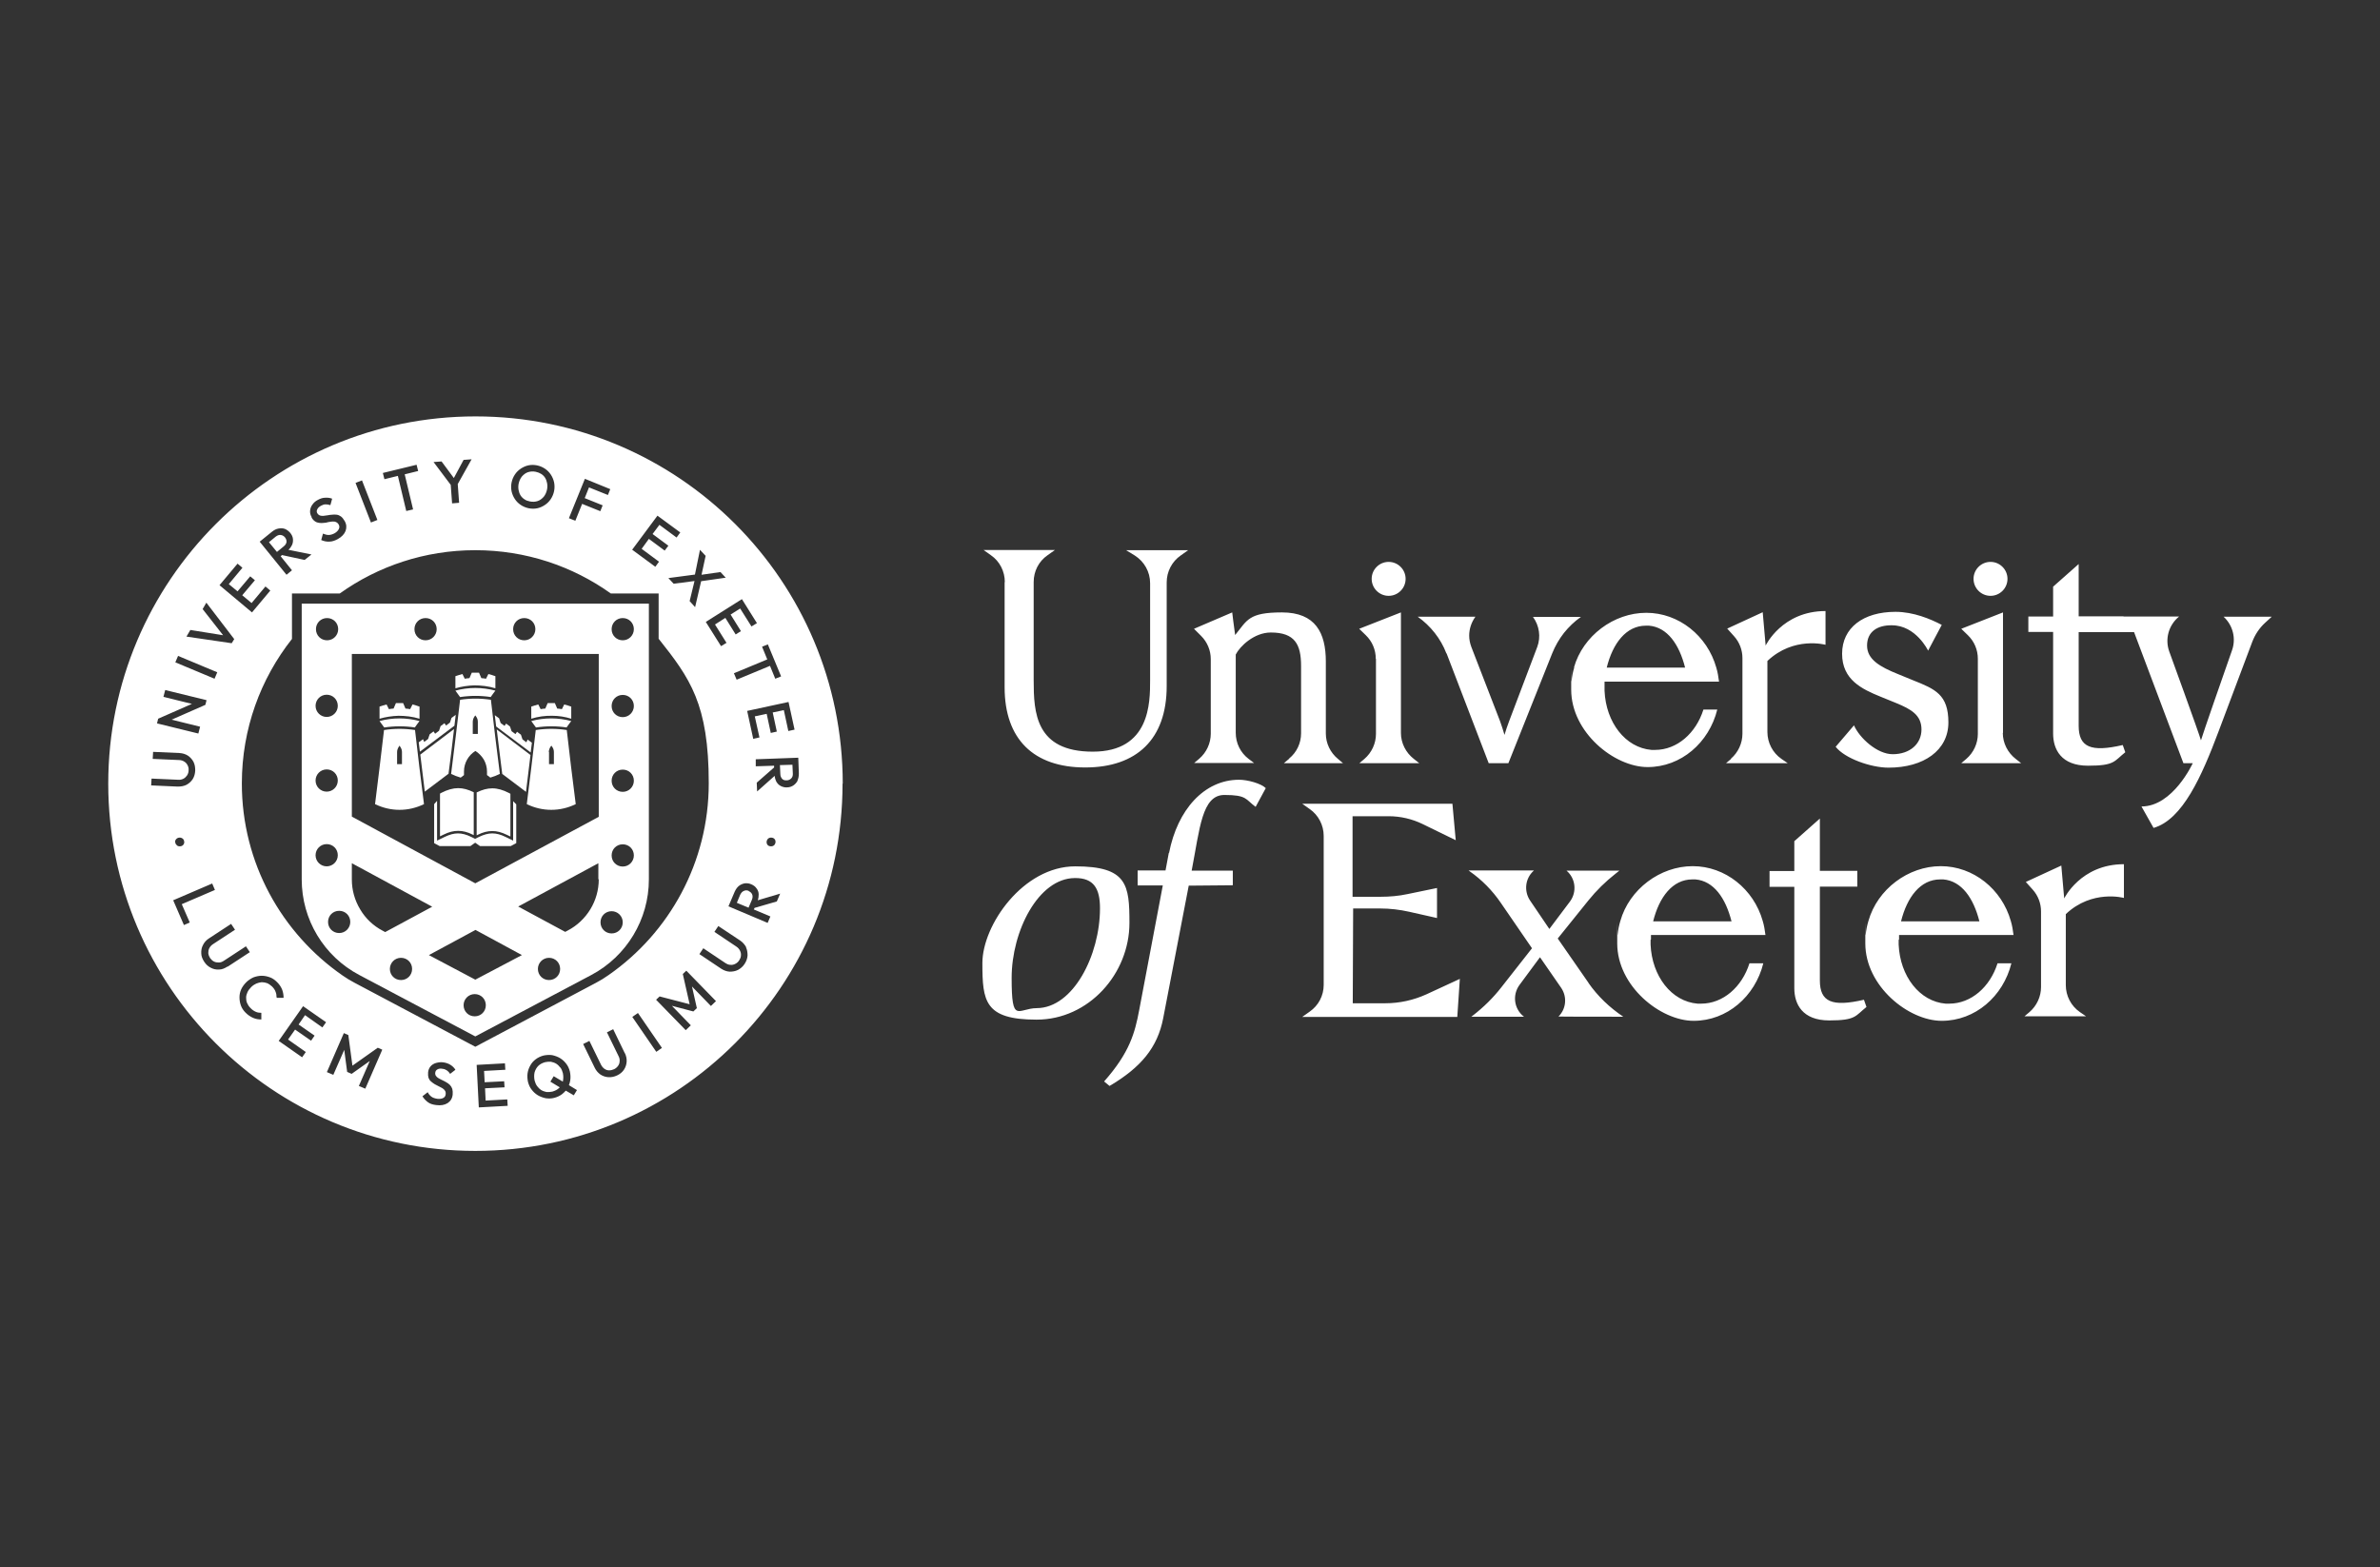
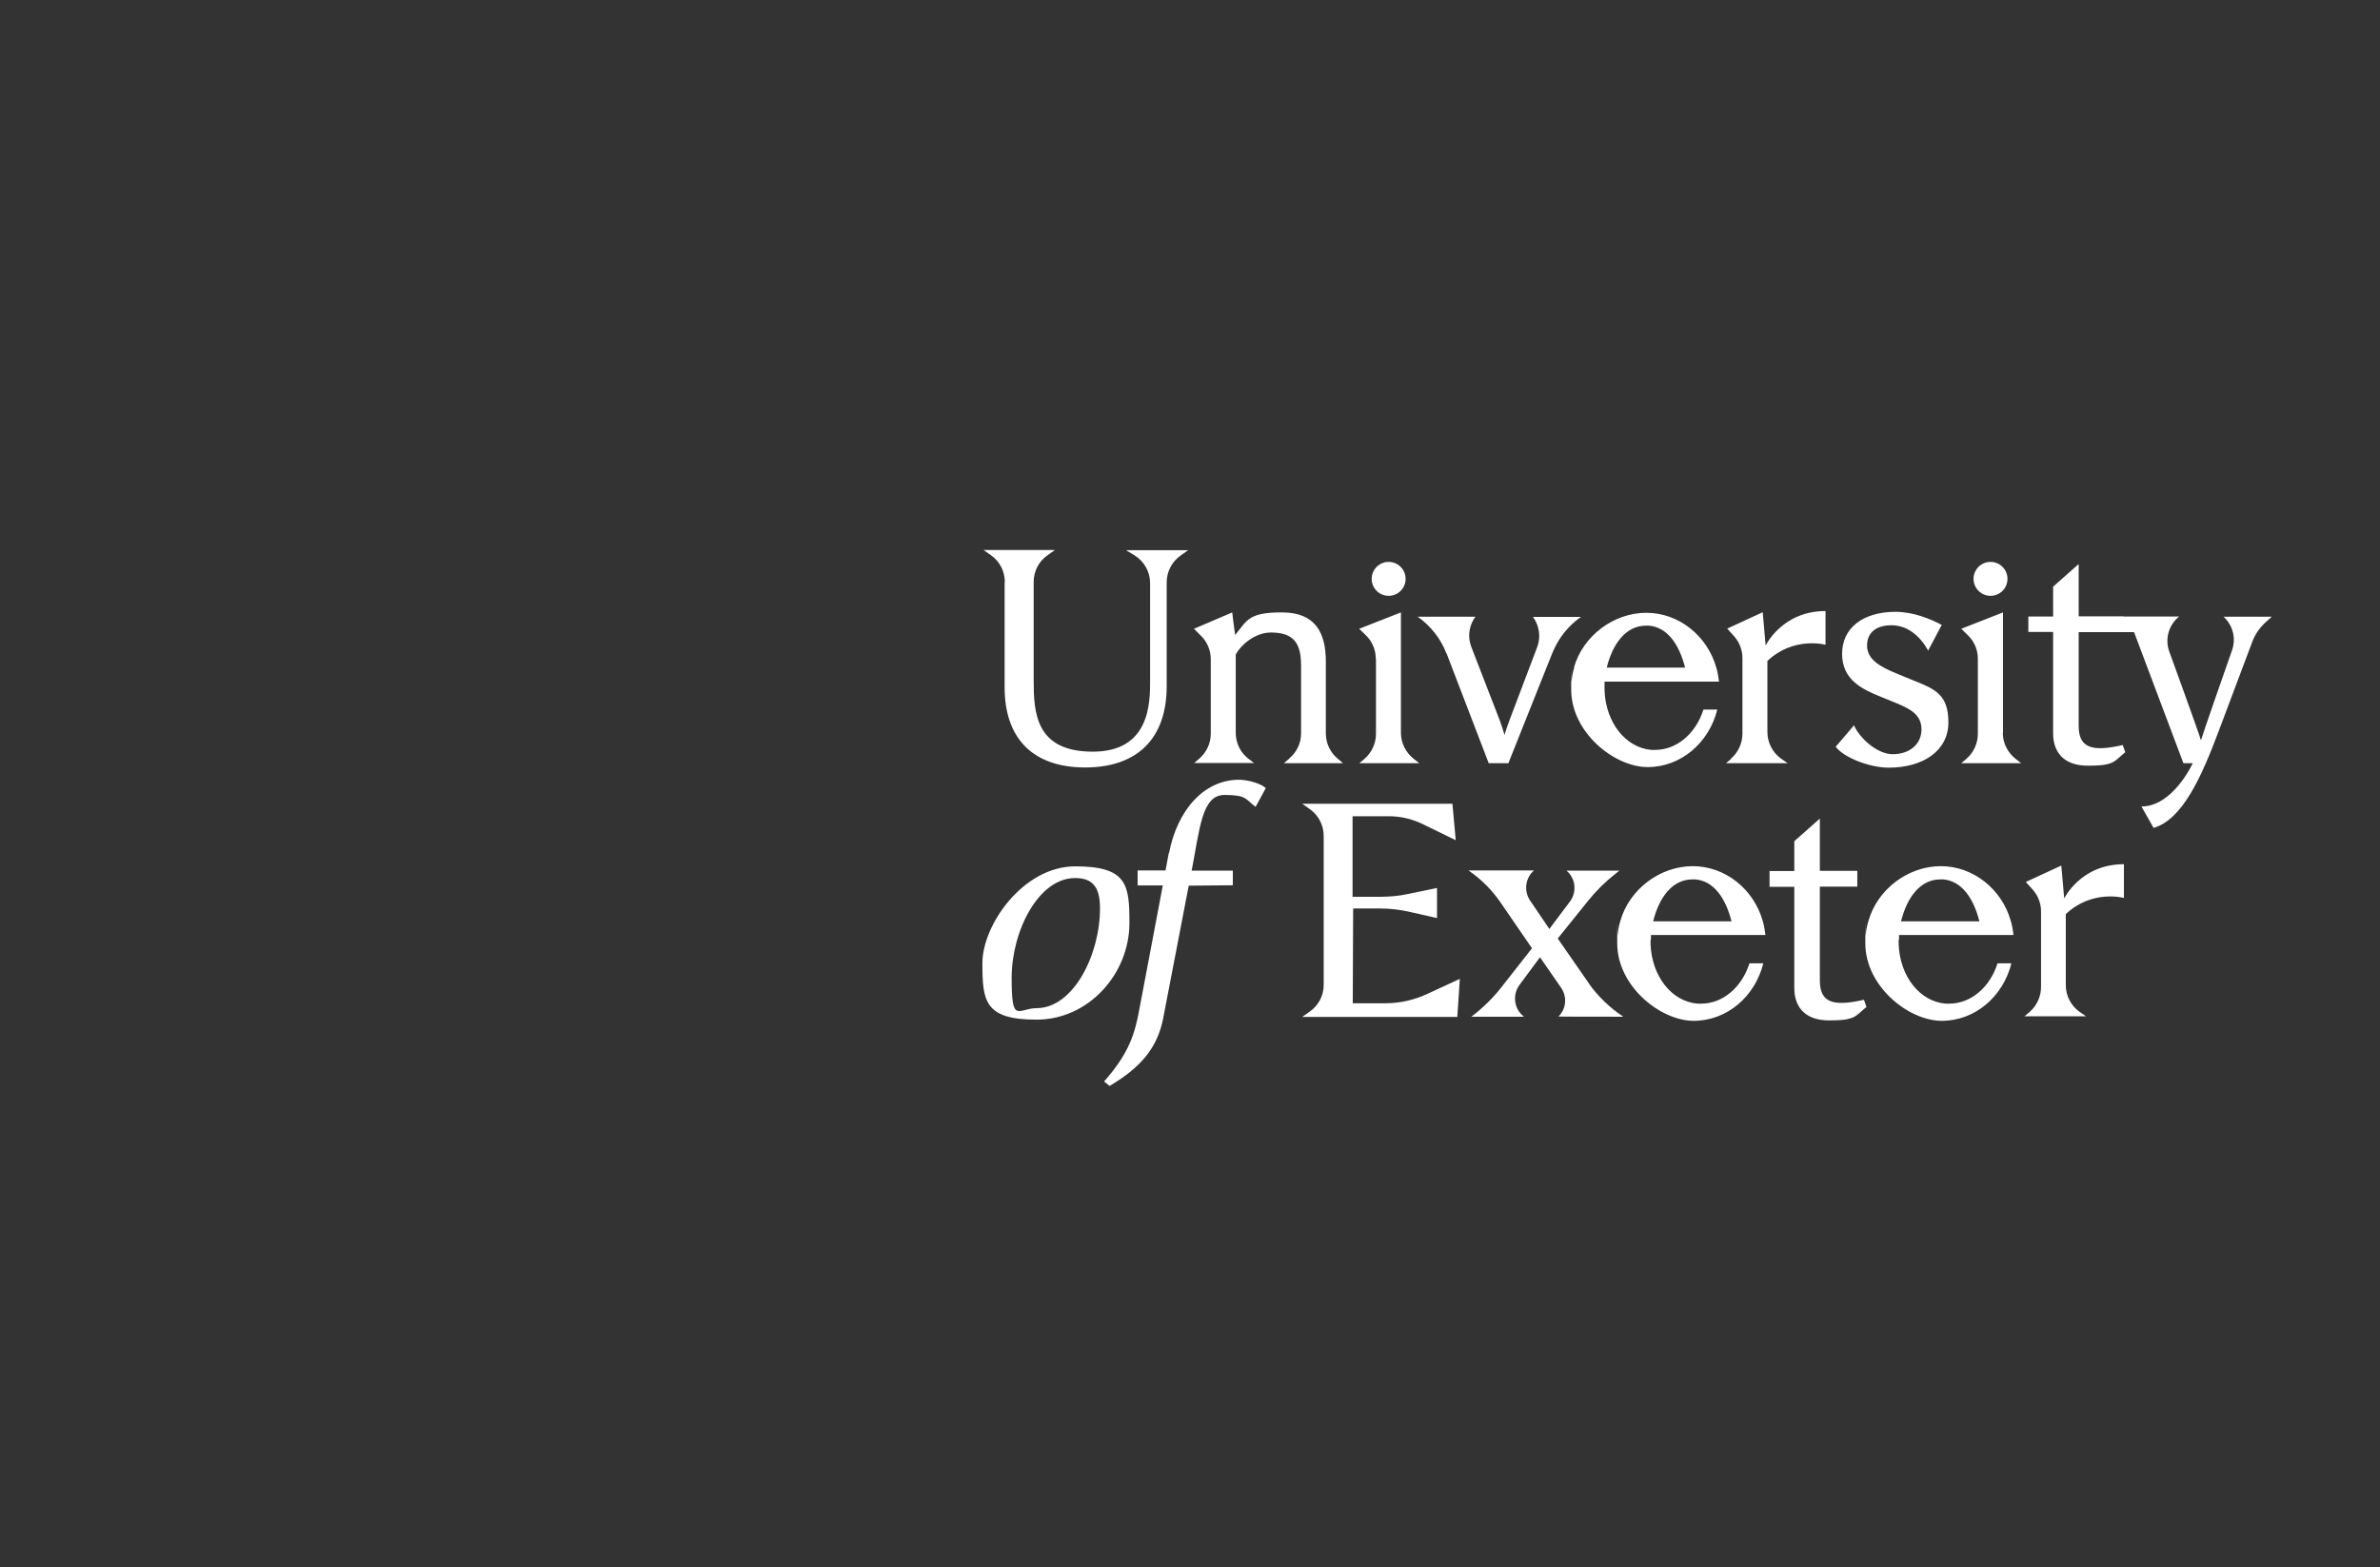
<svg xmlns="http://www.w3.org/2000/svg" id="Layer_1" version="1.1" viewBox="0 0 1220.3 803.5">
  <rect x="0" y="0" width="1220.3" height="803.5" fill="#333333" stroke="none" />
  <defs>
    <style> .st0 { fill: #fff; } </style>
  </defs>
-   <path class="st0" d="M145.4,280.2l-3.4,2.8-4.1-5,3.4-2.8c.9-.7,1.7-1,2.6-.9.9.1,1.6.5,2.2,1.2.6.8.9,1.6.8,2.4-.1.8-.6,1.6-1.5,2.3ZM287.3,547.4c-.6-.8-1.3-1.5-2.1-2-.8-.5-1.7-.8-2.7-1-1-.1-2,0-3,.2-1.4.4-2.6,1-3.5,1.9-.9.9-1.5,2-1.9,3.3-.3,1.3-.3,2.7,0,4.2.3,1.1.7,2.1,1.3,2.9.6.8,1.3,1.5,2.1,2,.8.5,1.7.8,2.7,1,1,.1,2,0,3-.2,1.4-.4,2.6-1,3.5-1.9,0,0,.2-.2.3-.3l-4.8-2.9,1.7-2.8,4.7,2.8c0,0,0,0,0-.2.3-1.3.3-2.7,0-4.2-.3-1.1-.7-2.1-1.3-2.9ZM275.7,256.9c1.2-.4,2.2-1.2,3.1-2.2.8-1,1.4-2.3,1.7-3.8.2-1.1.2-2.2,0-3.2-.2-1-.5-1.9-1-2.7-.5-.8-1.2-1.5-2-2-.8-.5-1.8-.9-2.8-1.1-1.4-.3-2.7-.2-4,.2-1.2.4-2.2,1.2-3.1,2.2-.8,1-1.4,2.3-1.7,3.8-.2,1.1-.2,2.2,0,3.2.2,1,.5,1.9,1,2.7.5.8,1.2,1.5,2,2,.8.6,1.8.9,2.8,1.1,1.4.3,2.8.2,4-.2ZM383.9,456.8c-.8-.4-1.7-.4-2.5,0-.8.3-1.4,1-1.9,2l-1.7,4.1,6,2.5,1.7-4c.4-1,.5-1.9.2-2.7-.3-.8-.9-1.4-1.8-1.8ZM399.9,392.4l.2,4.4c0,1.1.4,1.9.9,2.5s1.4.9,2.4.8c.9,0,1.7-.4,2.3-1,.6-.6.9-1.5.8-2.6l-.2-4.4-6.5.2ZM432,401.8c0,104-84.3,188.3-188.3,188.3S55.5,505.7,55.5,401.8s84.3-188.3,188.3-188.3,188.3,84.3,188.3,188.3ZM182.3,247.6l7.9,20.3,3.3-1.3-7.9-20.3-3.3,1.3ZM159.7,265.2c.5,1,1.2,1.7,1.8,2.1.7.5,1.4.7,2.2.8.8.1,1.5.1,2.3,0,.8,0,1.6-.2,2.3-.4.8-.2,1.5-.2,2.2-.3.7,0,1.3,0,1.8.3.5.2,1,.6,1.4,1.3.4.8.4,1.5,0,2.3-.4.8-1.1,1.5-2.1,2.1-1.1.6-2.2.9-3.1.9-1,0-1.9-.3-2.9-.7l-.9,3.3c1.4.6,2.8.9,4.2.8,1.4,0,2.8-.5,4.3-1.3,2-1.1,3.4-2.6,4-4.2.6-1.7.5-3.4-.5-5.1-.6-1-1.2-1.8-1.9-2.3-.7-.5-1.4-.8-2.2-.9-.8-.1-1.6-.1-2.3,0-.8,0-1.6.2-2.3.3-.8.1-1.5.2-2.2.3-.7,0-1.3,0-1.8-.2-.5-.2-.9-.5-1.3-1.1-.4-.7-.4-1.4,0-2.1.3-.7,1-1.3,1.9-1.8.8-.4,1.5-.7,2.3-.7s1.6.1,2.5.4l.9-3.3c-1-.4-2.2-.6-3.5-.5-1.3,0-2.5.4-3.8,1.1-1.2.6-2.1,1.4-2.8,2.4-.7.9-1.1,2-1.2,3.1-.1,1.1.1,2.2.8,3.3ZM133.2,277.8l13.7,16.9,2.8-2.3-5.8-7.2.7-.6,11.6,2.5,3.5-2.8-11.8-2.4c.8-.7,1.4-1.6,1.8-2.4.5-1.1.6-2.1.5-3.2-.1-1.1-.6-2.1-1.4-3.1-.8-.9-1.7-1.6-2.7-2-1-.4-2.1-.4-3.3-.2-1.2.2-2.3.8-3.3,1.6l-6.3,5.1ZM112.5,300l16.7,14,9.4-11.2-2.5-2.1-7.1,8.5-4.8-4,6.5-7.7-2.4-2-6.5,7.7-4.5-3.7,7-8.4-2.5-2.1-9.3,11.1ZM95.6,326.4l23.2,3.4,1.3-2.1-14.3-18.7-1.9,3.3,10.5,13.4-16.8-2.7-2,3.4ZM89.9,339.6l20.1,8.4,1.4-3.3-20.1-8.4-1.4,3.3ZM80.5,370.9l21.2,5.2.9-3.5-14.6-3.6,17.3-7.6.6-2.4-21.2-5.2-.9,3.5,14.6,3.6-17.3,7.6-.6,2.4ZM77.6,402.7l13.5.6c1.6,0,3.1-.2,4.5-.9,1.3-.7,2.4-1.7,3.2-2.9.8-1.3,1.2-2.7,1.3-4.4,0-1.7-.2-3.1-.9-4.5-.7-1.3-1.7-2.4-2.9-3.2-1.3-.8-2.7-1.2-4.3-1.3l-13.5-.6-.2,3.6,13.5.6c1,0,1.9.3,2.7.8.8.5,1.3,1.1,1.7,1.9.4.8.6,1.6.5,2.6,0,1-.3,1.8-.8,2.6-.5.7-1.1,1.3-1.9,1.7-.8.4-1.7.6-2.8.5l-13.5-.6-.2,3.6ZM94.4,431.3c-.1-.7-.4-1.1-1-1.5-.5-.3-1.1-.4-1.7-.3-.6.1-1.1.4-1.5.9-.4.5-.5,1.1-.3,1.7.1.6.5,1.1,1,1.5.5.3,1.1.4,1.7.3.7-.1,1.1-.4,1.5-.9.3-.5.5-1.1.3-1.7ZM97.3,473l-4.1-9.4,17-7.3-1.4-3.3-20,8.6,5.5,12.7,3-1.3ZM116.8,495.6l11.3-7.4-2-3-11.3,7.4c-.9.6-1.7.9-2.6.9-.9,0-1.7-.1-2.5-.5-.8-.4-1.4-1-2-1.8-.5-.8-.8-1.6-.9-2.5,0-.9.1-1.7.5-2.5.4-.8,1-1.5,1.9-2.1l11.3-7.4-2-3-11.3,7.4c-1.4.9-2.4,2-3.1,3.4-.7,1.3-1,2.8-.9,4.3,0,1.5.6,2.9,1.5,4.3.9,1.4,2,2.4,3.4,3.1,1.3.7,2.7,1,4.2.9,1.5,0,2.9-.6,4.3-1.5ZM142,511.6h3.4c0-1.4-.2-2.7-.7-4.1-.5-1.3-1.3-2.6-2.6-3.9-1.1-1.1-2.3-2-3.7-2.5-1.4-.5-2.7-.8-4.2-.8-1.4,0-2.8.3-4.2.8-1.3.6-2.6,1.4-3.7,2.5-1.1,1.1-2,2.3-2.6,3.6-.6,1.3-.9,2.7-.9,4.1,0,1.4.2,2.8.7,4.2.5,1.4,1.3,2.6,2.4,3.7,1.2,1.2,2.5,2.1,3.9,2.7,1.4.6,2.7.8,4.2.8v-3.4c-.9,0-1.9-.1-2.8-.5-.9-.4-1.9-1-2.8-2-.8-.8-1.3-1.6-1.7-2.5-.4-.9-.5-1.8-.5-2.8,0-1,.3-1.9.7-2.8.4-.9,1.1-1.8,1.9-2.6.8-.8,1.7-1.4,2.6-1.8.9-.4,1.9-.6,2.8-.7,1,0,1.9.2,2.8.5.9.4,1.7,1,2.5,1.7.9.9,1.5,1.8,1.8,2.7.4.9.5,1.9.5,2.8ZM167.3,524.2l-11.9-8.3-12.5,17.8,12,8.4,1.9-2.7-9.1-6.4,3.6-5.1,8.2,5.7,1.8-2.6-8.2-5.7,3.3-4.8,8.9,6.3,1.9-2.7ZM196,538.2l-2.3-1-13,9.2-2.1-15.7-2.3-1-8.7,20,3.3,1.4,5.6-12.8,1.5,11.3,2.3,1,9.3-6.6-5.6,12.8,3.3,1.4,8.7-20ZM207.5,243.2l6.9-1.7-.8-3.2-17.3,4.2.8,3.2,6.9-1.7,4.3,18,3.5-.8-4.3-18ZM223.2,550c0-.8.5-1.4,1.1-1.7.7-.4,1.5-.5,2.6-.3.9.1,1.6.4,2.2.8.6.4,1.2,1,1.7,1.8l2.7-2.1c-.6-1-1.4-1.8-2.5-2.5-1.1-.7-2.3-1.1-3.7-1.3-1.3-.2-2.5,0-3.7.3-1.1.3-2.1.9-2.8,1.7-.7.8-1.2,1.9-1.3,3.1-.1,1.1,0,2.1.2,2.8.3.8.7,1.4,1.3,1.9.6.5,1.2,1,1.9,1.4.7.4,1.4.7,2.1,1.1.7.3,1.3.7,1.9,1,.6.4,1,.8,1.3,1.3.3.5.4,1.1.3,1.8-.1.9-.5,1.5-1.3,1.9-.8.4-1.8.5-2.9.4-1.3-.2-2.3-.5-3.1-1.1-.8-.6-1.4-1.3-1.9-2.3l-2.7,2.1c.8,1.3,1.8,2.3,2.9,3.1,1.1.8,2.5,1.2,4.2,1.4,2.3.3,4.2,0,5.8-1,1.5-1,2.4-2.4,2.6-4.4.1-1.2,0-2.1-.2-2.9-.3-.8-.7-1.5-1.2-2-.6-.6-1.2-1-1.9-1.4-.7-.4-1.4-.8-2.1-1.1-.7-.3-1.3-.7-1.9-1-.6-.4-1-.7-1.3-1.2-.3-.4-.4-1-.4-1.7ZM234.7,248.2l7.1-12.7-4.1.3-5,9.3-6.3-8.5-4.1.3,8.8,11.7.7,9.5,3.6-.3-.7-9.6ZM404.4,359.9l-21.3,4.6,3.1,14.3,3.2-.7-2.4-10.8,6.1-1.3,2.1,9.8,3.1-.7-2.1-9.8,5.7-1.2,2.3,10.7,3.2-.7-3.1-14.2ZM390.7,331.5l2.7,6.6-17.1,7.1,1.4,3.3,17.1-7.1,2.7,6.6,3-1.2-6.8-16.4-3,1.2ZM361.9,318.9l7.8,12.4,2.8-1.7-5.9-9.4,5.3-3.4,5.3,8.5,2.7-1.7-5.3-8.5,4.9-3.1,5.8,9.2,2.8-1.7-7.7-12.3-18.4,11.6ZM356.3,294.6l-13.6,1.8,2.7,2.9,10.7-1.4-2.5,10.3,2.8,3.1,3.1-13.3,12.6-1.8-2.7-2.9-9.7,1.4,2.1-9.7-2.9-3.1-2.6,12.8ZM324.2,281.9l11.8,8.7,1.9-2.6-8.9-6.6,3.7-5.1,8.1,6,1.9-2.5-8.1-6,3.5-4.7,8.8,6.5,1.9-2.6-11.7-8.6-13,17.5ZM260.3,567l-.2-3.3-11.1.6-.3-6.3,10-.5-.2-3.1-10,.5-.3-5.8,10.9-.6-.2-3.3-14.5.8,1.1,21.8,14.6-.8ZM267,258.9c1.2.8,2.6,1.4,4.1,1.7,1.5.3,3,.3,4.4,0,1.4-.3,2.7-.9,3.9-1.7,1.2-.8,2.2-1.8,3-3,.8-1.2,1.4-2.6,1.7-4.1.3-1.5.3-3,0-4.5-.3-1.4-.9-2.8-1.7-4-.8-1.2-1.8-2.2-3-3-1.2-.8-2.6-1.4-4.1-1.7-1.5-.3-3-.3-4.4,0-1.4.3-2.7.9-3.9,1.7-1.2.8-2.2,1.8-3,3-.8,1.2-1.4,2.6-1.7,4.1-.3,1.5-.3,3,0,4.5.3,1.4.9,2.8,1.7,4,.8,1.2,1.8,2.2,3,3ZM295.8,558.9l-4.1-2.5c.3-.8.6-1.7.7-2.6.2-1.5.1-2.9-.2-4.4-.4-1.5-1-2.9-1.9-4-.9-1.2-1.9-2.1-3.2-2.9-1.2-.7-2.6-1.2-4-1.5-1.4-.2-2.9-.1-4.4.2-1.5.4-2.8,1-4,1.9-1.2.9-2.1,1.9-2.8,3.2-.7,1.2-1.2,2.6-1.4,4-.2,1.4-.1,2.9.2,4.4.4,1.5,1,2.9,1.9,4,.9,1.2,1.9,2.1,3.2,2.9,1.2.7,2.6,1.2,4,1.5,1.4.2,2.9.2,4.4-.2,1.5-.4,2.8-1,4-1.9.7-.5,1.3-1.2,1.9-1.8l4.1,2.4,1.7-2.8ZM298.6,258.4l9.2,3.7,1.2-3-9.2-3.7,2.2-5.5,9.7,3.9,1.2-3-13-5.3-8.2,20.2,3.3,1.3,3.5-8.7ZM320.3,539.9l-5.9-12.2-3.2,1.6,5.9,12.1c.5.9.7,1.8.6,2.7,0,.9-.3,1.7-.8,2.4-.5.7-1.2,1.3-2,1.7-.9.4-1.7.6-2.6.6-.9,0-1.7-.3-2.4-.8s-1.3-1.2-1.8-2.2l-5.9-12.1-3.2,1.6,5.9,12.1c.7,1.5,1.7,2.6,2.9,3.5,1.2.8,2.6,1.3,4.1,1.4,1.5.1,3-.2,4.5-.9,1.5-.7,2.7-1.7,3.5-2.9s1.3-2.6,1.4-4.1c.1-1.5-.2-3-.9-4.4ZM339.4,537.3l-12.3-17.9-2.9,2,12.3,17.9,2.9-2ZM367.1,513.3l-15.2-15.6-1.8,1.7,3.5,15.5-15.4-4-1.8,1.7,15.2,15.6,2.6-2.5-9.7-10,11,2.9,1.8-1.7-2.5-11.1,9.7,10,2.6-2.5ZM382.6,485.7c-.7-1.3-1.7-2.5-3-3.4l-11.3-7.5-2,3,11.2,7.5c.9.6,1.5,1.3,1.9,2.1.4.8.6,1.6.5,2.5,0,.9-.4,1.7-.9,2.5-.5.8-1.2,1.4-2,1.8-.8.4-1.6.6-2.5.5-.9,0-1.8-.4-2.7-1l-11.2-7.5-2,3,11.2,7.5c1.4.9,2.8,1.4,4.3,1.5,1.5,0,2.9-.2,4.3-.9,1.3-.7,2.5-1.7,3.4-3.1.9-1.4,1.4-2.8,1.5-4.3,0-1.5-.2-2.9-.8-4.2ZM400,458.2l-11.5,3.4c.4-1,.5-2,.5-3,0-1.2-.4-2.2-1.1-3.1-.6-.9-1.5-1.6-2.7-2.1-1.1-.5-2.2-.6-3.3-.5-1.1.2-2.1.6-3,1.3-.9.7-1.6,1.7-2.2,3l-3.2,7.5,20.1,8.5,1.4-3.3-8.5-3.6.4-.8,11.4-3.3,1.8-4.2ZM393.4,433c.3.5.8.8,1.5.9.6.1,1.2,0,1.7-.3.5-.3.8-.8,1-1.5.1-.7,0-1.2-.3-1.7-.4-.5-.8-.8-1.5-.9-.7-.1-1.2,0-1.7.3-.5.3-.8.8-1,1.5-.1.7,0,1.2.3,1.7ZM408.9,400.2c.5-1.1.7-2.3.7-3.6l-.3-8.1-21.8.8v3.6c.1,0,9.4-.3,9.4-.3v.9s-8.9,7.8-8.9,7.8l.2,4.5,9-8c.1,1.1.4,2.1.8,2.9.6,1,1.3,1.8,2.3,2.3,1,.5,2.1.8,3.3.7,1.2,0,2.3-.4,3.2-1,.9-.6,1.6-1.4,2.2-2.5ZM337.7,327.6v-23.3h-24.5c-19.6-14-43.6-22.2-69.5-22.2s-49.9,8.2-69.5,22.2h-24.5v23.3c-16.1,20.4-25.7,46.1-25.7,74.1,0,40.8,20.5,76.9,51.7,98.5,0,0,0,0,0,0,2,1.4,4,2.6,6.1,3.7l61.9,32.8,61.9-32.8c2.3-1.2,4.4-2.5,6.5-4,0,0,0,0,0,0,31-21.6,51.3-57.6,51.3-98.3s-9.6-53.8-25.7-74.1" />
-   <path class="st0" d="M332.7,450.9v-141.4h-178v141.4c0,20.5,11.3,39.4,29.5,49l59.5,31.5,59.5-31.5c18.1-9.6,29.5-28.5,29.5-49M275.8,496.8c0-3.1,2.5-5.7,5.7-5.7s5.7,2.5,5.7,5.7-2.5,5.7-5.7,5.7-5.7-2.5-5.7-5.7M237.7,515.4c0-3.1,2.5-5.7,5.7-5.7s5.7,2.5,5.7,5.7-2.5,5.7-5.7,5.7-5.7-2.5-5.7-5.7M219.9,489.7l23.9-12.9,23.8,12.9-23.9,12.6-23.8-12.6ZM199.9,496.8c0-3.1,2.5-5.7,5.7-5.7s5.7,2.5,5.7,5.7-2.5,5.7-5.7,5.7-5.7-2.5-5.7-5.7M180.4,442.6l41.2,22.3-24.1,13-1.3-.7c-4.8-2.5-8.8-6.3-11.5-10.9-2.8-4.6-4.3-9.9-4.3-15.3v-8.3ZM161.8,438.5c0-3.1,2.5-5.7,5.7-5.7s5.7,2.5,5.7,5.7-2.6,5.7-5.7,5.7-5.7-2.5-5.7-5.7M161.8,400.2c0-3.1,2.5-5.7,5.7-5.7s5.7,2.5,5.7,5.7-2.6,5.7-5.7,5.7-5.7-2.5-5.7-5.7M161.8,361.9c0-3.1,2.5-5.7,5.7-5.7s5.7,2.5,5.7,5.7-2.6,5.7-5.7,5.7-5.7-2.5-5.7-5.7M173.4,322.6c0,3.1-2.5,5.7-5.7,5.7s-5.7-2.5-5.7-5.7,2.5-5.7,5.7-5.7,5.7,2.5,5.7,5.7M179.6,472.7c0,3.1-2.5,5.7-5.7,5.7s-5.7-2.5-5.7-5.7,2.5-5.7,5.7-5.7,5.7,2.5,5.7,5.7M223.9,322.6c0,3.1-2.5,5.7-5.7,5.7s-5.7-2.5-5.7-5.7,2.5-5.7,5.7-5.7,5.7,2.5,5.7,5.7M274.5,322.6c0,3.1-2.5,5.7-5.7,5.7s-5.7-2.5-5.7-5.7,2.5-5.7,5.7-5.7,5.7,2.5,5.7,5.7M307,418.8l-63.3,34.1-63.3-34.2v-83.4h126.6v83.5ZM307,450.9c0,5.4-1.5,10.7-4.3,15.3-2.8,4.6-6.8,8.4-11.6,10.9l-1.3.7-24.1-13,41.1-22.2v8.2ZM313.6,467.2c3.1,0,5.7,2.5,5.7,5.7s-2.5,5.7-5.7,5.7-5.7-2.5-5.7-5.7,2.5-5.7,5.7-5.7M325,322.6c0,3.1-2.5,5.7-5.7,5.7s-5.7-2.5-5.7-5.7,2.5-5.7,5.7-5.7,5.7,2.5,5.7,5.7M325,362c0,3.1-2.5,5.7-5.7,5.7s-5.7-2.5-5.7-5.7,2.5-5.7,5.7-5.7,5.7,2.5,5.7,5.7M325,400.3c0,3.1-2.5,5.7-5.7,5.7s-5.7-2.5-5.7-5.7,2.5-5.7,5.7-5.7,5.7,2.5,5.7,5.7M325,438.6c0,3.1-2.5,5.7-5.7,5.7s-5.7-2.5-5.7-5.7,2.5-5.7,5.7-5.7,5.7,2.5,5.7,5.7M243.7,432.1l2.4,1.7h15.8l2.8-1.5v-19.9l-1.6-1.6v20.2l-3.9-1.9c-2.4-1.2-4.7-1.8-6.8-1.8s-4.3.6-6.8,1.8l-2,1-2-1c-2.4-1.2-4.7-1.8-6.8-1.8s-4.3.6-6.8,1.8l-3.9,1.9v-20.4l-1.5,1.7v20l2.8,1.5h15.8l2.4-1.7ZM257.5,396.8l12.2,9.2c.8-6.5,1.6-12.9,2.3-18.9l-17.3-13.1c.9,7.3,1.8,15,2.8,22.7v.2ZM274.7,374.3c-1.5,12.7-3,25.4-4.6,38,8,3.9,17.1,3.9,25.1,0-1.6-12.7-3.2-25.3-4.6-38-5.3-.8-10.6-.8-15.8,0M281.4,385.6c0-.9.3-1.8.8-2.6.2-.3.3-.4.5-.7.2.3.3.4.5.7.5.8.8,1.6.8,2.6v6.2c-.8,0-1.6,0-2.5,0v-6.2ZM290.5,373c.8-1.1,1.5-2.2,2.4-3.3-6.8-1.8-13.8-1.8-20.5,0,.8,1.1,1.6,2.2,2.4,3.3,5.3-.8,10.6-.8,15.8,0M283.2,367c3.2,0,6.5.5,9.7,1.5v-6.2c-1.2-.4-2.3-.8-3.6-1.1-.4.8-.8,1.6-1.2,2.4-.8-.1-1.6-.3-2.4-.3-.4-.9-.8-1.9-1.2-2.8-1.2,0-2.5,0-3.7,0-.4.9-.8,1.9-1.2,2.8-.8,0-1.6.2-2.4.3-.4-.8-.8-1.6-1.2-2.4-1.2.3-2.4.7-3.6,1.1v6.2c3.5-1.1,7.2-1.6,10.9-1.5M272.7,380.8l-2.2-1.6-.6,1.4-2-1.5-.8-2.4-2-1.5-.8,1.2-2-1.5-.8-2.4-2-1.5-.8,1.2-2-1.5-.8-2.4-2.2-1.6s.5,4.2.7,5.8l17.7,13.3c.1-.9.6-4.8.6-4.8M251.6,357.4c.8-1.1,1.5-2.2,2.4-3.3-6.8-1.8-13.8-1.8-20.5,0,.8,1.1,1.6,2.2,2.4,3.3,5.3-.8,10.6-.8,15.8,0M243.1,351.4c3.6,0,7.3.4,10.9,1.5v-6.2c-1.2-.4-2.3-.8-3.6-1.1-.4.8-.8,1.6-1.2,2.4-.8-.1-1.6-.3-2.4-.3-.4-.9-.8-1.9-1.2-2.8-1.2,0-2.5,0-3.7,0-.4.9-.8,1.9-1.2,2.8-.8,0-1.6.2-2.4.3-.4-.8-.8-1.6-1.2-2.4-1.2.3-2.4.7-3.6,1.1v6.2c3.1-.9,6.4-1.4,9.7-1.5M233.7,366.5l-2.2,1.6-.8,2.4-2,1.5-.8-1.2-2,1.5-.8,2.4-2,1.5-.8-1.2-2,1.5-.8,2.4-2,1.5-.6-1.4-2.2,1.6s.5,3.9.6,4.8l17.7-13.3c.2-1.6.7-5.8.7-5.8M212.7,373c.8-1.1,1.5-2.2,2.4-3.3-6.8-1.8-13.8-1.8-20.5,0,.8,1.1,1.6,2.2,2.4,3.3,5.3-.8,10.6-.8,15.8,0M204.2,367c3.6,0,7.3.4,10.9,1.5v-6.2c-1.2-.4-2.3-.8-3.6-1.1-.4.8-.8,1.6-1.2,2.4-.8-.1-1.6-.3-2.4-.3-.4-.9-.8-1.9-1.2-2.8-1.2,0-2.5,0-3.7,0-.4.9-.8,1.9-1.2,2.8-.8,0-1.6.2-2.4.3-.4-.8-.8-1.6-1.2-2.4-1.2.3-2.4.7-3.6,1.1v6.2c3.1-.9,6.4-1.4,9.7-1.5M196.9,374.3c-1.5,12.7-3,25.4-4.6,38,8,3.9,17.1,3.9,25.1,0-1.6-12.7-3.2-25.3-4.6-38-5.3-.8-10.6-.8-15.8,0M203.6,385.6c0-.9.3-1.8.8-2.6.2-.3.3-.4.4-.7.2.3.3.4.5.7.5.8.8,1.6.8,2.6v6.2c-.8,0-1.6,0-2.5,0v-6.2ZM217.8,405.9l12.2-9.2v-.2c1-7.7,2-15.4,2.8-22.7l-17.3,13.1c.7,6.1,1.5,12.5,2.3,18.9M242.3,427.9l.6.3v-22c-2.9-1.4-5.4-2.1-8-2.1s-5.5.8-8.6,2.4l-.7.4v21.9l1.9-.9c2.6-1.3,5-1.9,7.4-1.9s4.8.6,7.4,1.9M252.4,404.2c-2.6,0-5.1.7-8,2.1v22l.6-.3c2.6-1.3,5-1.9,7.4-1.9s4.7.6,7.4,1.9l1.9.9v-21.9l-.7-.4c-3.1-1.6-5.9-2.4-8.6-2.4M243.7,385c1.8,1.1,3.3,2.7,4.4,4.5,1,1.8,1.6,3.9,1.6,6v1.9c.7.5,1,.7,1.7,1.3,1.7-.5,3.3-1.1,4.9-1.9-1.6-12.7-3.2-25.3-4.6-38-5.3-.8-10.6-.8-15.8,0-1.5,12.7-3,25.4-4.6,38,1.6.8,3.2,1.4,4.9,1.9.7-.5,1-.7,1.7-1.3v-1.9c0-4.3,2.3-8.3,5.9-10.5M244.9,376.3c-.8,0-1.6,0-2.5,0v-6.2c0-.9.3-1.8.8-2.6.2-.3.3-.4.5-.7.2.3.3.4.5.7.5.7.8,1.6.8,2.6v6.2Z" />
  <path class="st0" d="M703.3,296.8c0-4.8,3.9-8.7,8.7-8.7s8.7,3.9,8.7,8.7-3.9,8.7-8.7,8.7-8.7-3.9-8.7-8.7ZM515.1,298.5v53.9c0,26.6,14.9,41.1,41.3,41.1s41.8-14.5,41.8-41.7v-53.2c0-5.5,2.7-10.7,7.2-13.8l3.8-2.7h-31.8l4.4,2.7c4.9,3.1,7.9,8.4,7.9,14.2v49.8c0,11.5,0,36.6-29.4,36.6s-30.3-20.1-30.3-36.6v-50.4c0-5.5,2.6-10.6,7.1-13.7l3.8-2.7h-36.6l3.8,2.7c4.5,3.1,7.1,8.3,7.1,13.7ZM705.5,337.8v38.5c0,4.9-2.2,9.6-5.9,12.8l-2.6,2.2h30.7l-2.8-2.2c-4.1-3.2-6.6-8.1-6.6-13.3v-61.8l-21.4,8.4,3.4,3.3c3.3,3.2,5.1,7.5,5.1,12.1ZM970.4,386.7c-7.9,0-17-8.3-19.8-14.8l-9.4,11c4.7,6,18.1,10.7,27.1,10.7,18.1,0,30.7-8.9,30.7-23.2s-6.8-17.1-18.1-21.6l-7.8-3.2c-9.2-3.7-15.8-7.5-15.8-14.6s5.3-10.5,12.7-10.4c12.4,0,18.6,13,18.6,13,2.7-5.1,3.9-7.4,7-13.2-5.7-3-14.5-6.7-23.7-6.7-16.6,0-27.4,8.2-27.4,21.5s10.1,18.1,19.7,22l8.1,3.3c7.5,3.1,12.9,6.1,12.9,13.5s-5.9,12.7-14.8,12.7ZM741.7,335l21.6,56.3c.1,0,10,0,10.1,0l22.5-56.4c1.5-3.7,3.5-7.2,6-10.4,2.5-3.1,5.4-5.9,8.7-8.2h-24.6,0c3.3,4.5,4.1,10.3,2.2,15.4l-14.4,38c-.9,2.4-1.7,4.7-2.4,7.1-.7-2.3-1.4-4.7-2.3-7.1l-14.7-38c-.7-1.9-1.1-3.8-1.1-5.8,0-3.4,1.1-6.8,3.2-9.7h-29.6c6.6,4.7,11.8,11.2,14.7,18.8ZM1020.6,305.5c4.8,0,8.7-3.9,8.7-8.7s-3.9-8.7-8.7-8.7-8.7,3.9-8.7,8.7,3.9,8.7,8.7,8.7ZM807,342.3c4.6-16.3,20.4-28.1,37.1-28.1s31.3,11.8,35.9,28.1c.7,2.3,1.1,4.8,1.4,7.2h-58.7c0,.1,0,.2,0,.3v.3c0,.3,0,.5,0,.8,0,.3,0,.6,0,.9,0,.3,0,.6,0,.8s0,.6,0,.8c0,.3,0,.5,0,.8.7,16.2,10.7,29.2,24.1,30.3.6,0,1.2,0,1.8,0,11.3,0,21-8.6,24.8-20.7h7.1c-4.2,17-18.6,29.5-35.7,29.5s-39.2-17.8-39.2-39.7,0-2.9.2-4.3c.2-2.5.7-4.9,1.4-7.2ZM823.8,342.3h40.2c-3-11.9-9.1-20.7-18.5-21.5-.5,0-1,0-1.6,0-10.1,0-17,9-20.1,21.6ZM887.6,389.1l-2.6,2.2h31.6l-3.2-2.2c-4.5-3.1-7.2-8.3-7.2-13.8v-36.4c13.5-12.8,29.8-8.3,29.8-8.3v-17.3c-22.3,0-30.7,17.7-30.7,17.7l-1.5-17.1-18.2,8.4,3.5,3.9c2.8,3.1,4.3,7.1,4.3,11.2v38.8c0,4.9-2.2,9.6-5.9,12.8ZM814.6,504.1l-15.9-22.9,15.7-19.5c4.1-5.1,8.8-9.7,13.9-13.7l2-1.6h-27.1c4.7,4,5.4,10.9,1.8,15.8-3.5,4.7-7.1,9.4-10.6,14.1l-9.9-14.6c-3.2-4.8-2.5-11.2,1.7-15.1l.3-.3h-33.5l.5.4c6.3,4.4,11.7,9.9,16,16.2l16,23.3-15.7,20c-4.2,5.4-9.1,10.2-14.5,14.4l-.9.7h27,0c-5.1-3.9-6.1-11.1-2.3-16.3,3.5-4.7,7-9.5,10.5-14.2l10.8,15.6c3.2,4.6,2.7,10.8-1.3,14.8h-.1c0,.1,33.4.1,33.4.1h-.1c-7-4.7-13.1-10.5-17.9-17.4ZM1027,375.8v-61.8l-21.4,8.4,3.4,3.3c3.3,3.2,5.1,7.5,5.1,12.1v38.5c0,4.9-2.2,9.6-5.9,12.8l-2.6,2.2h30.7l-2.8-2.2c-4.1-3.2-6.6-8.1-6.6-13.3ZM973.5,481.9c0,.3,0,.6,0,.8s0,.5,0,.8c0,.3,0,.5,0,.8.7,16.2,10.7,29.2,24.1,30.3.6,0,1.2,0,1.8,0,11.3,0,21-8.6,24.8-20.7h7.1c-4.2,17-18.6,29.5-35.7,29.5s-39.2-17.8-39.2-39.7,0-2.9.2-4.3c.2-2.5.7-4.9,1.4-7.2,4.6-16.3,20.4-28.1,37.1-28.1s31.3,11.8,35.9,28.1c.7,2.3,1.1,4.8,1.4,7.2h-58.7c0,.1,0,.2,0,.3v.3c0,.3,0,.5,0,.8,0,.3,0,.6,0,.9ZM974.7,472.4h40.2c-3-11.9-9.1-20.7-18.5-21.5-.5,0-1,0-1.6,0-10.1,0-17,9-20.1,21.6ZM1140.1,316.2h0c4.8,4.4,6.5,11.2,4.3,17.3-4.2,12-14.9,42.6-15.9,46.1-.9-3.4-16.2-45.4-16.2-45.4-2.4-6.5-.4-13.7,5-18.1h-28.5c0-.1,0-.1,0-.1h-23v-26.8l-13.1,11.6v15.3h-12.7v7.9h12.7v52.1c0,8.1,4.1,16.5,17.9,16.5s13.3-2.3,19.1-6.9l-1.3-3.7c-16.4,3.8-22.6,1.1-22.6-9.9v-48h28.4l25.3,67.2h4.8s-10.1,22.2-26.3,22.2l6.2,11c14.9-4.3,24.7-26.5,33.3-49.4l17.3-46c1.4-3.7,3.6-7,6.5-9.7l3.5-3.2h-24.7ZM933.1,502.5v-47.9h19.2v-8.1h-19.2v-26.8l-13.1,11.6v15.3h-12.7v8.1h12.7v52c0,8.1,4.1,16.5,17.9,16.5s13.3-2.3,19.1-6.9l-1.3-3.7c-16.4,3.8-22.6,1.1-22.6-9.9ZM579.1,473.2c0,26.1-20.9,49.6-47.6,49.6s-27.8-9.5-27.8-29,20.9-49.6,47.6-49.6,27.8,9.5,27.8,29ZM564,465.7c0-10-3.1-15.6-12.9-15.5-18.7.1-32.4,27.2-32.4,51.2s3.1,15.6,12.9,15.5c18.7-.1,32.4-27.2,32.4-51.2ZM1058.4,460.9l-1.5-17.1-18.2,8.4,3.5,3.9c2.8,3.1,4.3,7.1,4.3,11.2v38.8c0,4.9-2.2,9.6-5.9,12.8l-2.6,2.2h31.6l-3.2-2.2c-4.5-3.1-7.2-8.3-7.2-13.8v-36.4c13.5-12.8,29.8-8.3,29.8-8.3v-17.3c-22.3,0-30.7,17.7-30.7,17.7ZM599.3,437.2c-.6,3-1.1,6-1.7,9.1h-14.3v7.7c0,0,12.9,0,12.9,0l-12.1,63.9c-2.2,11.7-4.9,21.8-18,36.6l2.8,2.3c16.1-9.5,24.6-19.7,27.5-34.7l13.1-68,22.6-.2v-7.5h-21.1c4.2-21.6,5.2-38.8,16.8-38.8s10.7,2.2,16,6.1l5.2-9.6c-2.4-2.4-9.3-4.3-13.7-4.3-17.8,0-31.6,15.3-35.9,37.6ZM660.9,389.1l-2.6,2.2h30.3l-2.6-2.2c-3.9-3.2-6.2-8-6.2-13v-36.9c0-14.7-5.3-25.2-22.5-25.2s-17.8,4-24,11.6c-.6-4-1.5-11.6-1.5-11.6l-19.6,8.4,3.7,3.7c3.1,3.1,4.9,7.4,4.9,11.8v38.3c0,4.9-2.2,9.6-5.9,12.8l-2.6,2.2h30.7l-2.8-2.1c-4.2-3.2-6.6-8.1-6.6-13.4v-40.1c2.1-4.2,9.4-11.3,18-11.3,12.3,0,15.5,6.1,15.5,17.1v34.6c0,5-2.2,9.7-6.1,12.9ZM846.3,481.9c0,.3,0,.6,0,.8s0,.5,0,.8c0,.3,0,.5,0,.8.7,16.2,10.7,29.2,24.1,30.3.6,0,1.2,0,1.8,0,11.3,0,21-8.6,24.8-20.7h7.1c-4.2,17-18.6,29.5-35.7,29.5s-39.2-17.8-39.2-39.7,0-2.9.2-4.3c.2-2.5.7-4.9,1.4-7.2,4.6-16.3,20.4-28.1,37.1-28.1s31.3,11.8,35.9,28.1c.7,2.3,1.1,4.8,1.4,7.2h-58.7c0,.1,0,.2,0,.3v.3c0,.3,0,.5,0,.8,0,.3,0,.6,0,.9ZM847.6,472.4h40.2c-3-11.9-9.1-20.7-18.5-21.5-.5,0-1,0-1.6,0-10.1,0-17,9-20.1,21.6ZM710.3,514.4c-4.2,0-9.7,0-16.7,0l.2-48.6h13.8c5.1,0,10.1.6,15,1.7l14.2,3.2v-15.4l-15,3.1c-4.6,1-9.3,1.4-13.9,1.4h-14.4v-41.3c7.9,0,14,0,18.5,0,6.1,0,12.1,1.4,17.6,4.1l16.8,8.2-1.7-18.7h-77l3.8,2.7c4.5,3.1,7.2,8.3,7.2,13.8v76.4c0,5.5-2.7,10.6-7.2,13.7l-3.8,2.7h79.5l1.3-19.5-17.1,7.9c-6.6,3-13.8,4.6-21.1,4.6Z" />
</svg>